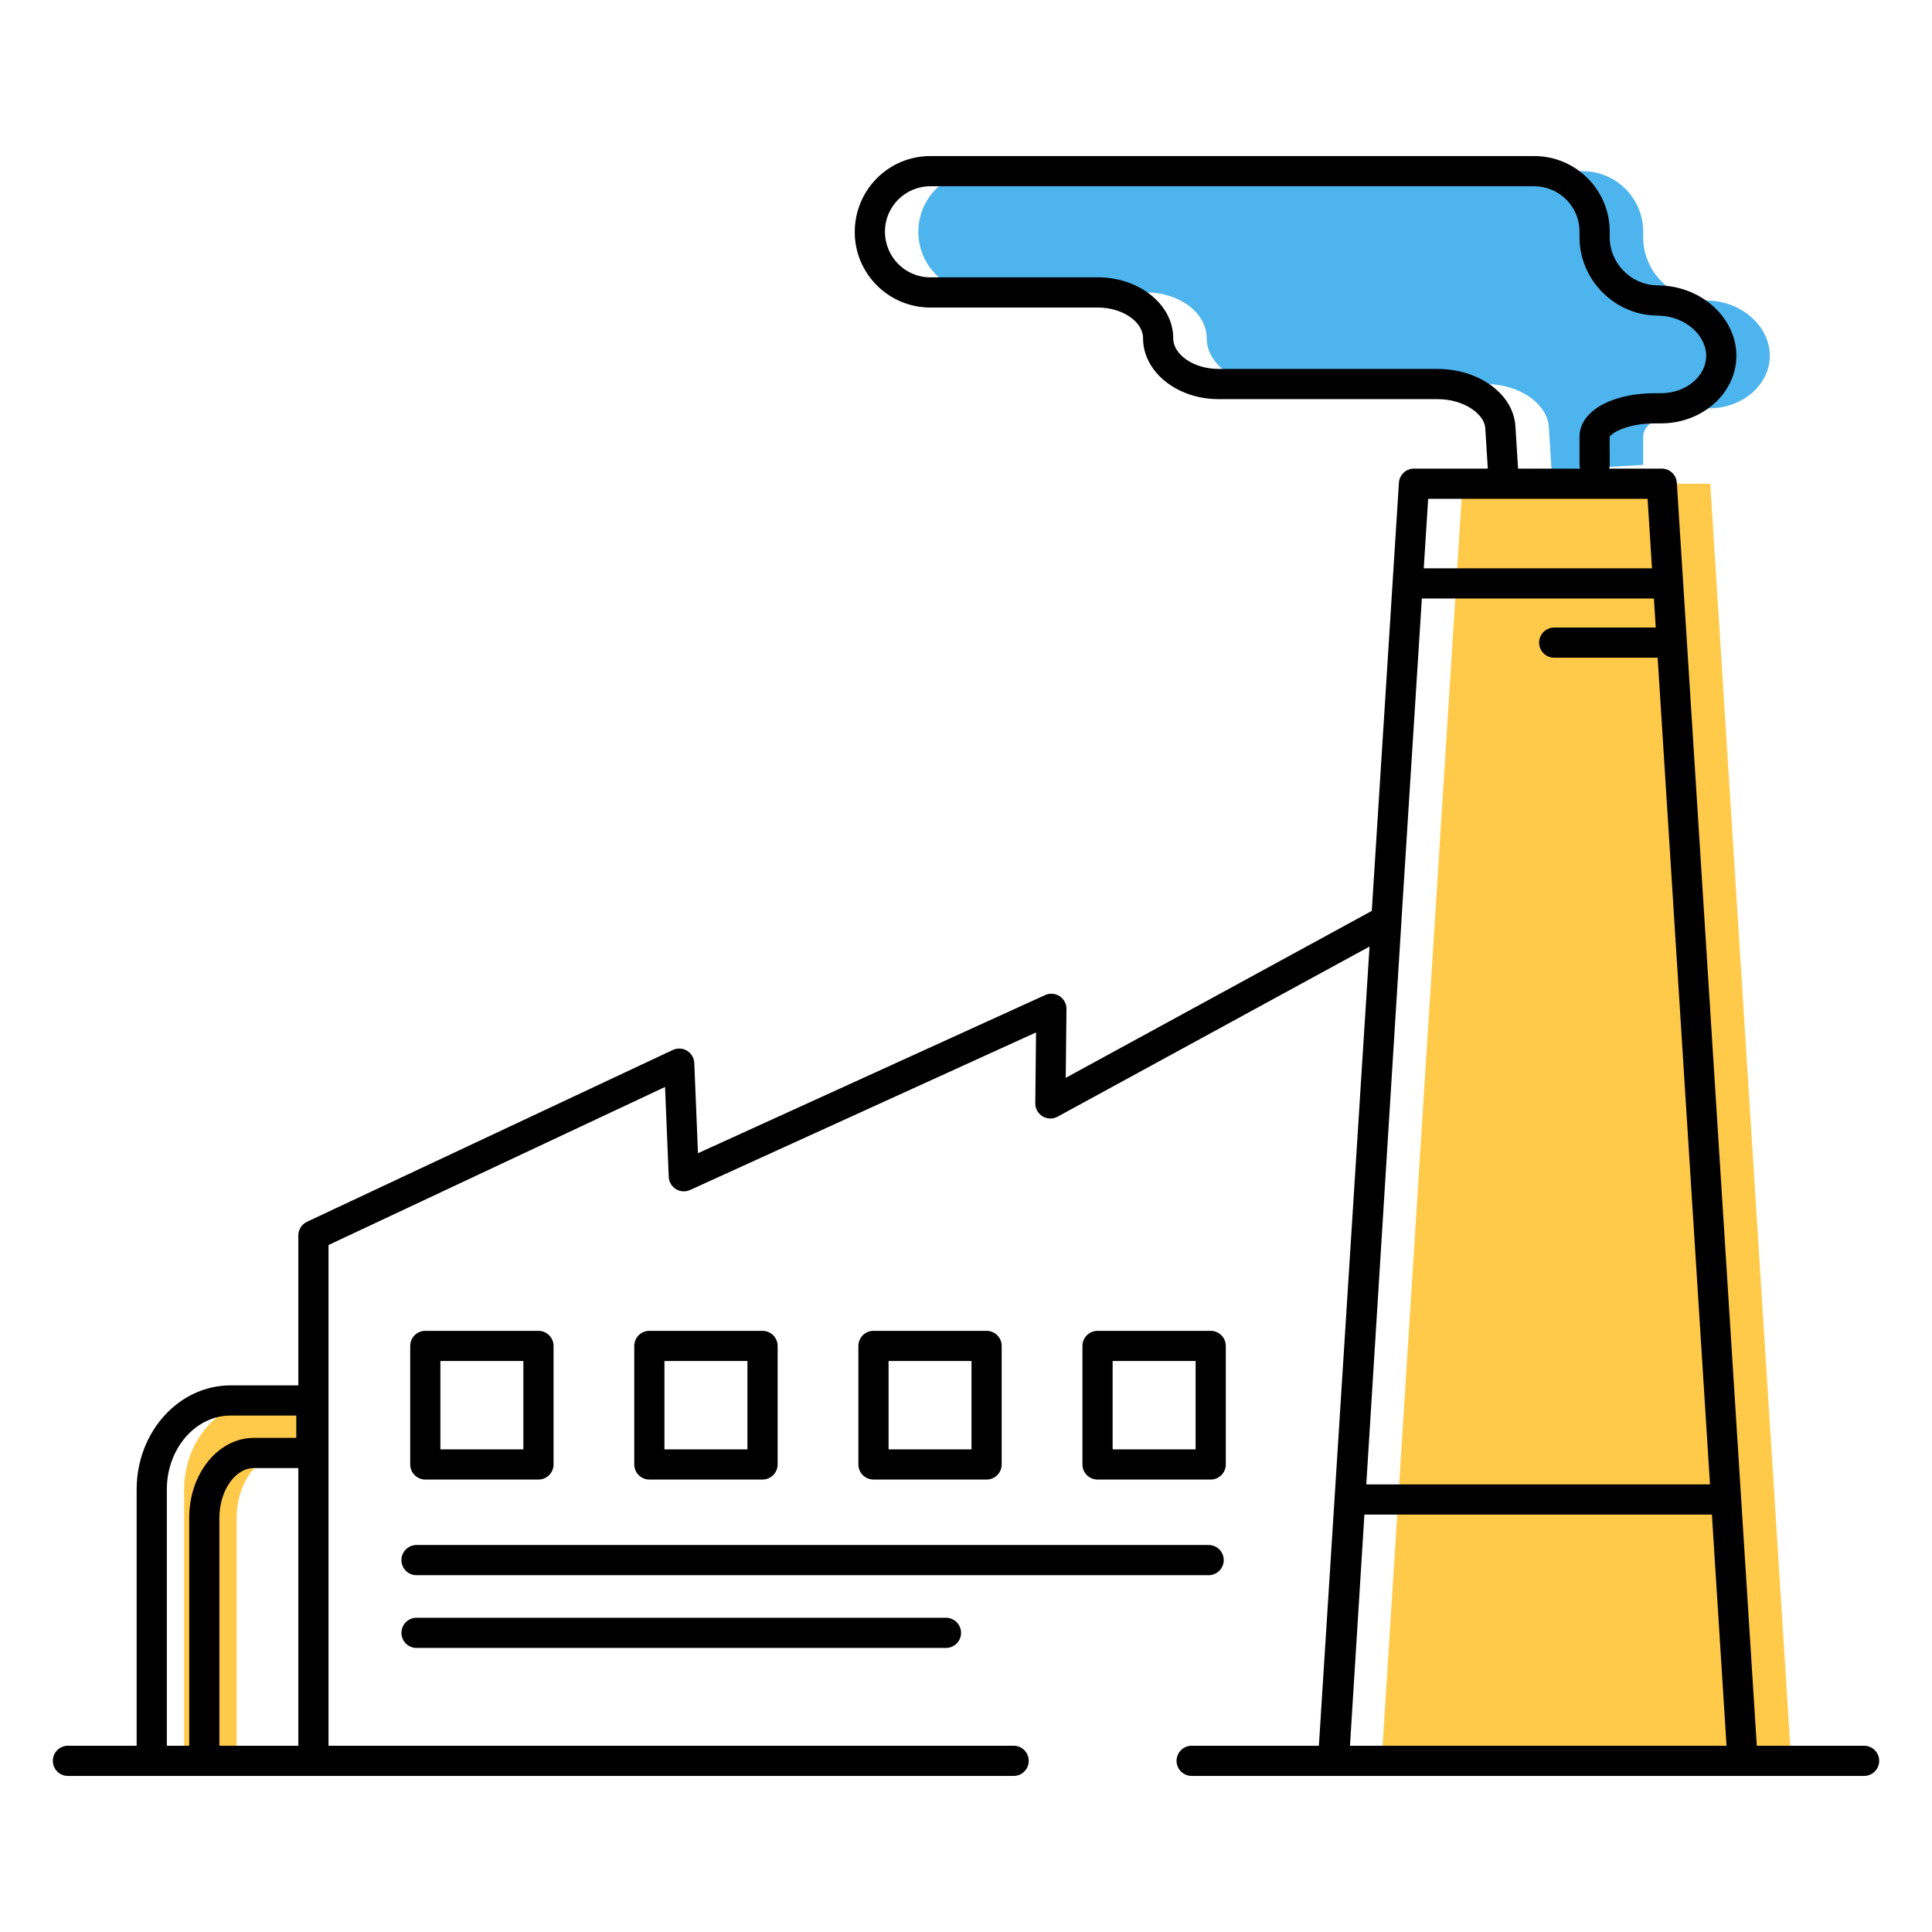
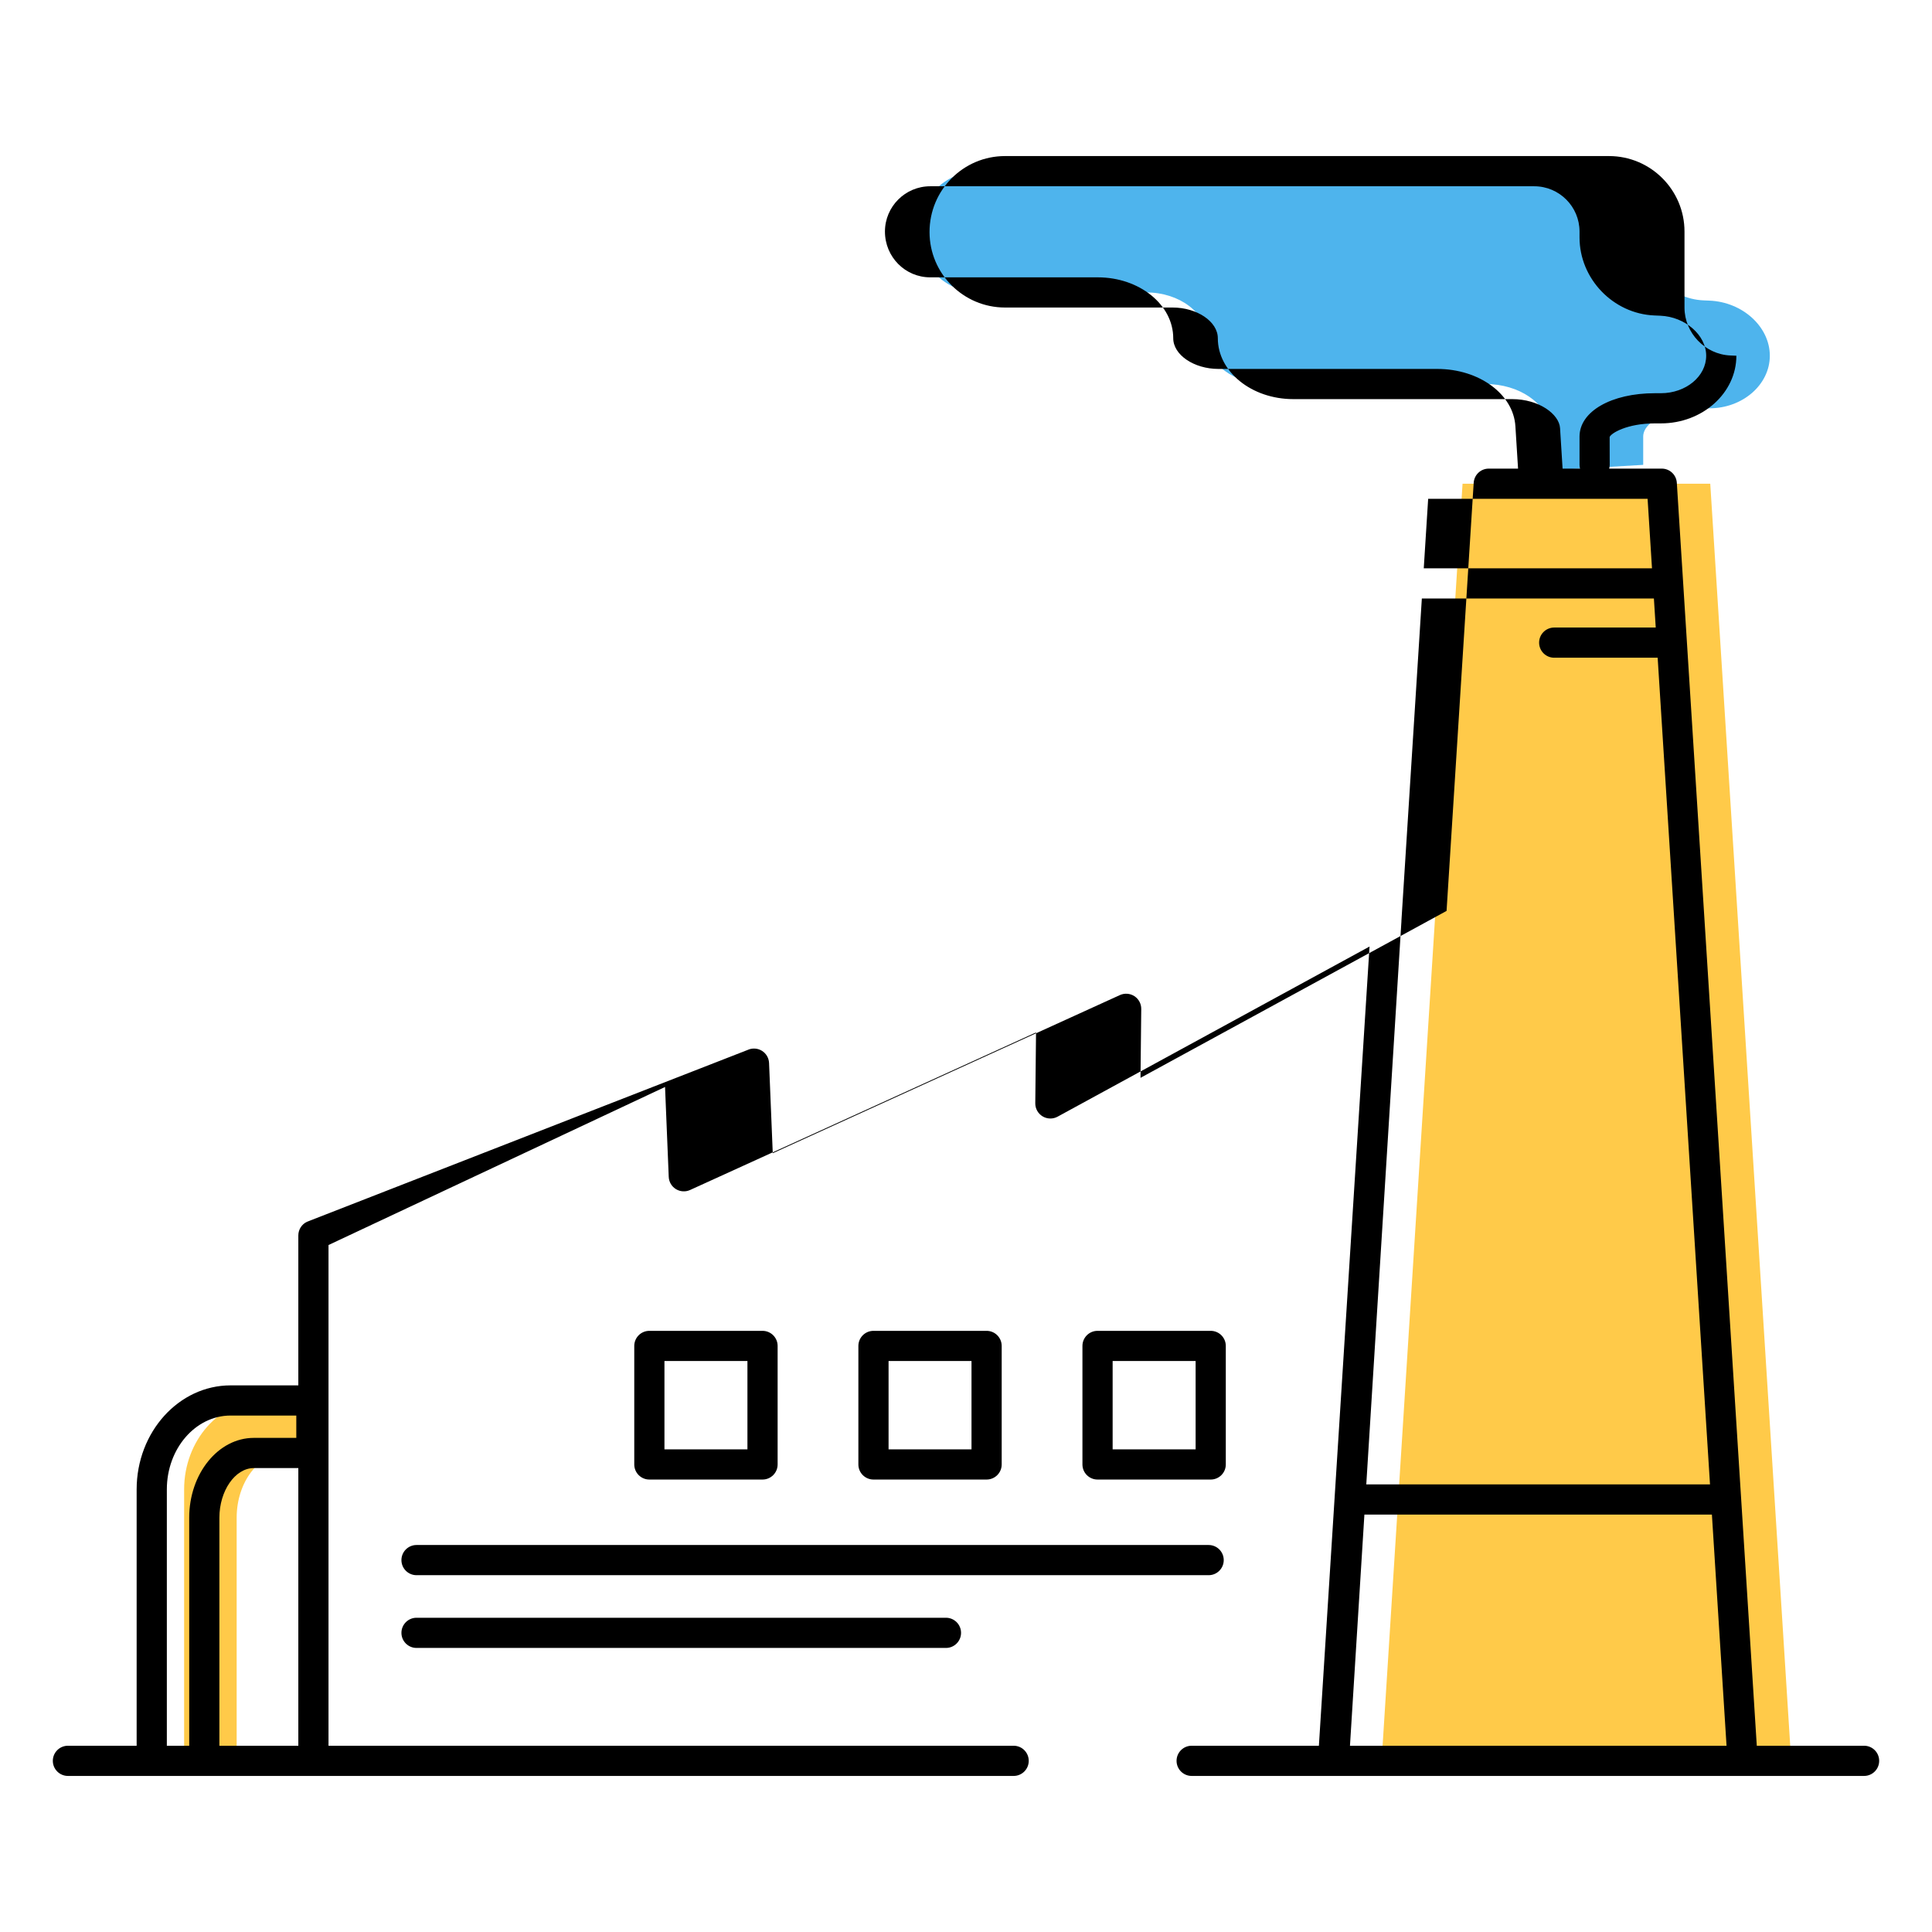
<svg xmlns="http://www.w3.org/2000/svg" enable-background="new 0 0 256 256" height="256px" id="Layer_1" version="1.1" viewBox="0 0 256 256" width="256px" xml:space="preserve">
  <g>
    <g>
      <g>
        <path d="M31.359,231.627v-30.524c0-4.717,2.948-8.575,6.558-8.575c3.609,0,4.417,0,4.417,0v-6.96      c0,0-1.751,0-7.49,0c-5.747,0-10.446,5.308-10.446,11.786v35.347L31.359,231.627z" fill="#FFCA49" />
      </g>
      <g>
        <polygon fill="#FFCA49" points="237.342,233.319 183.074,233.319 193.797,64.094 226.618,64.094     " />
      </g>
      <g>
        <path d="M205.588,62.31c0,0-0.161-2.571-0.357-5.712c-0.196-3.142-3.957-5.712-8.357-5.712h-28.978      c-4.4,0-8-2.731-8-6.069c0-3.337-3.6-6.068-8-6.068h-22.209c-4.4,0-8-3.6-8-8v-0.068c0-4.4,3.6-8,8-8h80.045c4.4,0,8,3.6,8,8      v0.783c0,4.4,3.597,8.152,7.993,8.337l0.793,0.034c4.396,0.185,7.993,3.471,7.993,7.302s-3.6,6.965-8,6.965h-0.778      c-4.4,0-8,1.686-8,3.747c0,2.061,0,3.747,0,3.747L205.588,62.31z" fill="#4EB4ED" />
      </g>
      <g>
-         <path d="M71.348,196.047c1.105,0,2-0.896,2-2v-15.704c0-1.104-0.895-2-2-2H56.355c-1.104,0-2,0.896-2,2v15.704      c0,1.104,0.896,2,2,2H71.348z M58.355,180.343h10.994v11.704H58.355V180.343z" />
        <path d="M160.425,196.047c1.105,0,2-0.896,2-2v-15.704c0-1.104-0.895-2-2-2h-14.996c-1.105,0-2,0.896-2,2v15.704      c0,1.104,0.895,2,2,2H160.425z M147.43,180.343h10.996v11.704H147.43V180.343z" />
        <path d="M130.729,196.047c1.105,0,2-0.896,2-2v-15.704c0-1.104-0.895-2-2-2H115.74c-1.104,0-2,0.896-2,2v15.704      c0,1.104,0.896,2,2,2H130.729z M117.74,180.343h10.989v11.704H117.74V180.343z" />
        <path d="M101.039,196.047c1.104,0,2-0.896,2-2v-15.704c0-1.104-0.896-2-2-2H86.043c-1.104,0-2,0.896-2,2v15.704      c0,1.104,0.896,2,2,2H101.039z M88.043,180.343h10.996v11.704H88.043V180.343z" />
        <path d="M162.151,206.721c0-1.104-0.896-2-2-2H55.191c-1.104,0-2,0.896-2,2c0,1.105,0.896,2,2,2h104.96      C161.256,208.721,162.151,207.826,162.151,206.721z" />
        <path d="M55.191,214.361c-1.104,0-2,0.895-2,2c0,1.104,0.896,2,2,2h70.153c1.104,0,2-0.896,2-2c0-1.105-0.896-2-2-2H55.191z" />
-         <path d="M247,231.319h-14.217L222.187,63.967c-0.067-1.053-0.94-1.874-1.996-1.874h-6.966c0.042-0.161,0.07-0.326,0.07-0.499      l-0.008-3.69c0.179-0.497,2.298-1.803,6.008-1.803h0.783c5.514,0,10-4.022,10-8.965c0-4.898-4.445-9.07-9.909-9.3l-0.797-0.034      c-3.351-0.141-6.077-2.985-6.077-6.339V30.68c0-5.514-4.486-10-10-10h-80.036c-5.514,0-10,4.486-10,10.068      c0,5.514,4.486,10,10,10h22.2c3.252,0,6,1.863,6,4.068c0,4.449,4.486,8.069,10,8.069h28.986c3.607,0,6.248,2.022,6.361,3.837      l0.336,5.371h-9.782c-1.056,0-1.929,0.82-1.996,1.874l-3.595,56.733l-40.554,22.118l0.098-9.123      c0.007-0.684-0.335-1.325-0.909-1.698c-0.574-0.373-1.297-0.427-1.92-0.144l-45.998,20.954l-0.49-11.951      c-0.028-0.67-0.388-1.28-0.961-1.628c-0.573-0.347-1.281-0.385-1.888-0.1L40.68,161.891c-0.702,0.329-1.15,1.035-1.15,1.81      v19.868h-8.974c-6.865,0-12.45,6.184-12.45,13.786v33.965H9c-1.104,0-2,0.896-2,2c0,1.105,0.896,2,2,2h125.313      c1.105,0,2-0.895,2-2c0-1.104-0.895-2-2-2H43.53v-66.348l44.592-20.943l0.489,11.913c0.027,0.665,0.384,1.273,0.951,1.622      c0.568,0.35,1.272,0.393,1.876,0.117l45.842-20.88l-0.1,9.387c-0.007,0.71,0.361,1.37,0.97,1.736      c0.609,0.365,1.365,0.382,1.988,0.041l41.333-22.544L174.76,231.32H157.9c-1.104,0-2,0.896-2,2c0,1.105,0.896,2,2,2h18.737      h54.268h0.02H247c1.105,0,2-0.895,2-2C249,232.214,248.105,231.319,247,231.319z M25.071,201.103v30.215h-2.964v-33.965      c0-5.396,3.791-9.786,8.45-9.786h8.704v2.96h-5.632C28.91,190.529,25.071,195.272,25.071,201.103z M39.53,231.319H29.07v-30.216      c0-3.564,2.087-6.575,4.558-6.575h5.902V231.319z M190.446,48.886H161.46c-3.253,0-6-1.863-6-4.069      c0-4.449-4.486-8.068-10-8.068h-22.2c-3.309,0-6-2.692-6-6.068c0-3.309,2.691-6,6-6h80.036c3.309,0,6,2.691,6,6v0.783      c0,5.469,4.445,10.105,9.909,10.335l0.797,0.034c3.294,0.139,6.077,2.568,6.077,5.304c0,2.738-2.691,4.965-6,4.965h-0.783      c-5.794,0-10,2.417-10,5.747v3.747c0,0.173,0.029,0.338,0.07,0.499h-8.215l-0.352-5.621      C200.533,52.218,195.985,48.886,190.446,48.886z M189.239,66.094h29.075l0.583,9.212h-30.242L189.239,66.094z M185.698,122.05      c0-0.011-0.003-0.021-0.003-0.033l2.707-42.711h30.748l0.244,3.846H205.94c-1.104,0-2,0.896-2,2s0.896,2,2,2h13.708      l6.936,109.536H181.04L185.698,122.05z M178.878,231.319l1.912-30.63h46.046l1.939,30.63H178.878z" />
+         <path d="M247,231.319h-14.217L222.187,63.967c-0.067-1.053-0.94-1.874-1.996-1.874h-6.966c0.042-0.161,0.07-0.326,0.07-0.499      l-0.008-3.69c0.179-0.497,2.298-1.803,6.008-1.803h0.783c5.514,0,10-4.022,10-8.965l-0.797-0.034      c-3.351-0.141-6.077-2.985-6.077-6.339V30.68c0-5.514-4.486-10-10-10h-80.036c-5.514,0-10,4.486-10,10.068      c0,5.514,4.486,10,10,10h22.2c3.252,0,6,1.863,6,4.068c0,4.449,4.486,8.069,10,8.069h28.986c3.607,0,6.248,2.022,6.361,3.837      l0.336,5.371h-9.782c-1.056,0-1.929,0.82-1.996,1.874l-3.595,56.733l-40.554,22.118l0.098-9.123      c0.007-0.684-0.335-1.325-0.909-1.698c-0.574-0.373-1.297-0.427-1.92-0.144l-45.998,20.954l-0.49-11.951      c-0.028-0.67-0.388-1.28-0.961-1.628c-0.573-0.347-1.281-0.385-1.888-0.1L40.68,161.891c-0.702,0.329-1.15,1.035-1.15,1.81      v19.868h-8.974c-6.865,0-12.45,6.184-12.45,13.786v33.965H9c-1.104,0-2,0.896-2,2c0,1.105,0.896,2,2,2h125.313      c1.105,0,2-0.895,2-2c0-1.104-0.895-2-2-2H43.53v-66.348l44.592-20.943l0.489,11.913c0.027,0.665,0.384,1.273,0.951,1.622      c0.568,0.35,1.272,0.393,1.876,0.117l45.842-20.88l-0.1,9.387c-0.007,0.71,0.361,1.37,0.97,1.736      c0.609,0.365,1.365,0.382,1.988,0.041l41.333-22.544L174.76,231.32H157.9c-1.104,0-2,0.896-2,2c0,1.105,0.896,2,2,2h18.737      h54.268h0.02H247c1.105,0,2-0.895,2-2C249,232.214,248.105,231.319,247,231.319z M25.071,201.103v30.215h-2.964v-33.965      c0-5.396,3.791-9.786,8.45-9.786h8.704v2.96h-5.632C28.91,190.529,25.071,195.272,25.071,201.103z M39.53,231.319H29.07v-30.216      c0-3.564,2.087-6.575,4.558-6.575h5.902V231.319z M190.446,48.886H161.46c-3.253,0-6-1.863-6-4.069      c0-4.449-4.486-8.068-10-8.068h-22.2c-3.309,0-6-2.692-6-6.068c0-3.309,2.691-6,6-6h80.036c3.309,0,6,2.691,6,6v0.783      c0,5.469,4.445,10.105,9.909,10.335l0.797,0.034c3.294,0.139,6.077,2.568,6.077,5.304c0,2.738-2.691,4.965-6,4.965h-0.783      c-5.794,0-10,2.417-10,5.747v3.747c0,0.173,0.029,0.338,0.07,0.499h-8.215l-0.352-5.621      C200.533,52.218,195.985,48.886,190.446,48.886z M189.239,66.094h29.075l0.583,9.212h-30.242L189.239,66.094z M185.698,122.05      c0-0.011-0.003-0.021-0.003-0.033l2.707-42.711h30.748l0.244,3.846H205.94c-1.104,0-2,0.896-2,2s0.896,2,2,2h13.708      l6.936,109.536H181.04L185.698,122.05z M178.878,231.319l1.912-30.63h46.046l1.939,30.63H178.878z" />
      </g>
    </g>
  </g>
</svg>